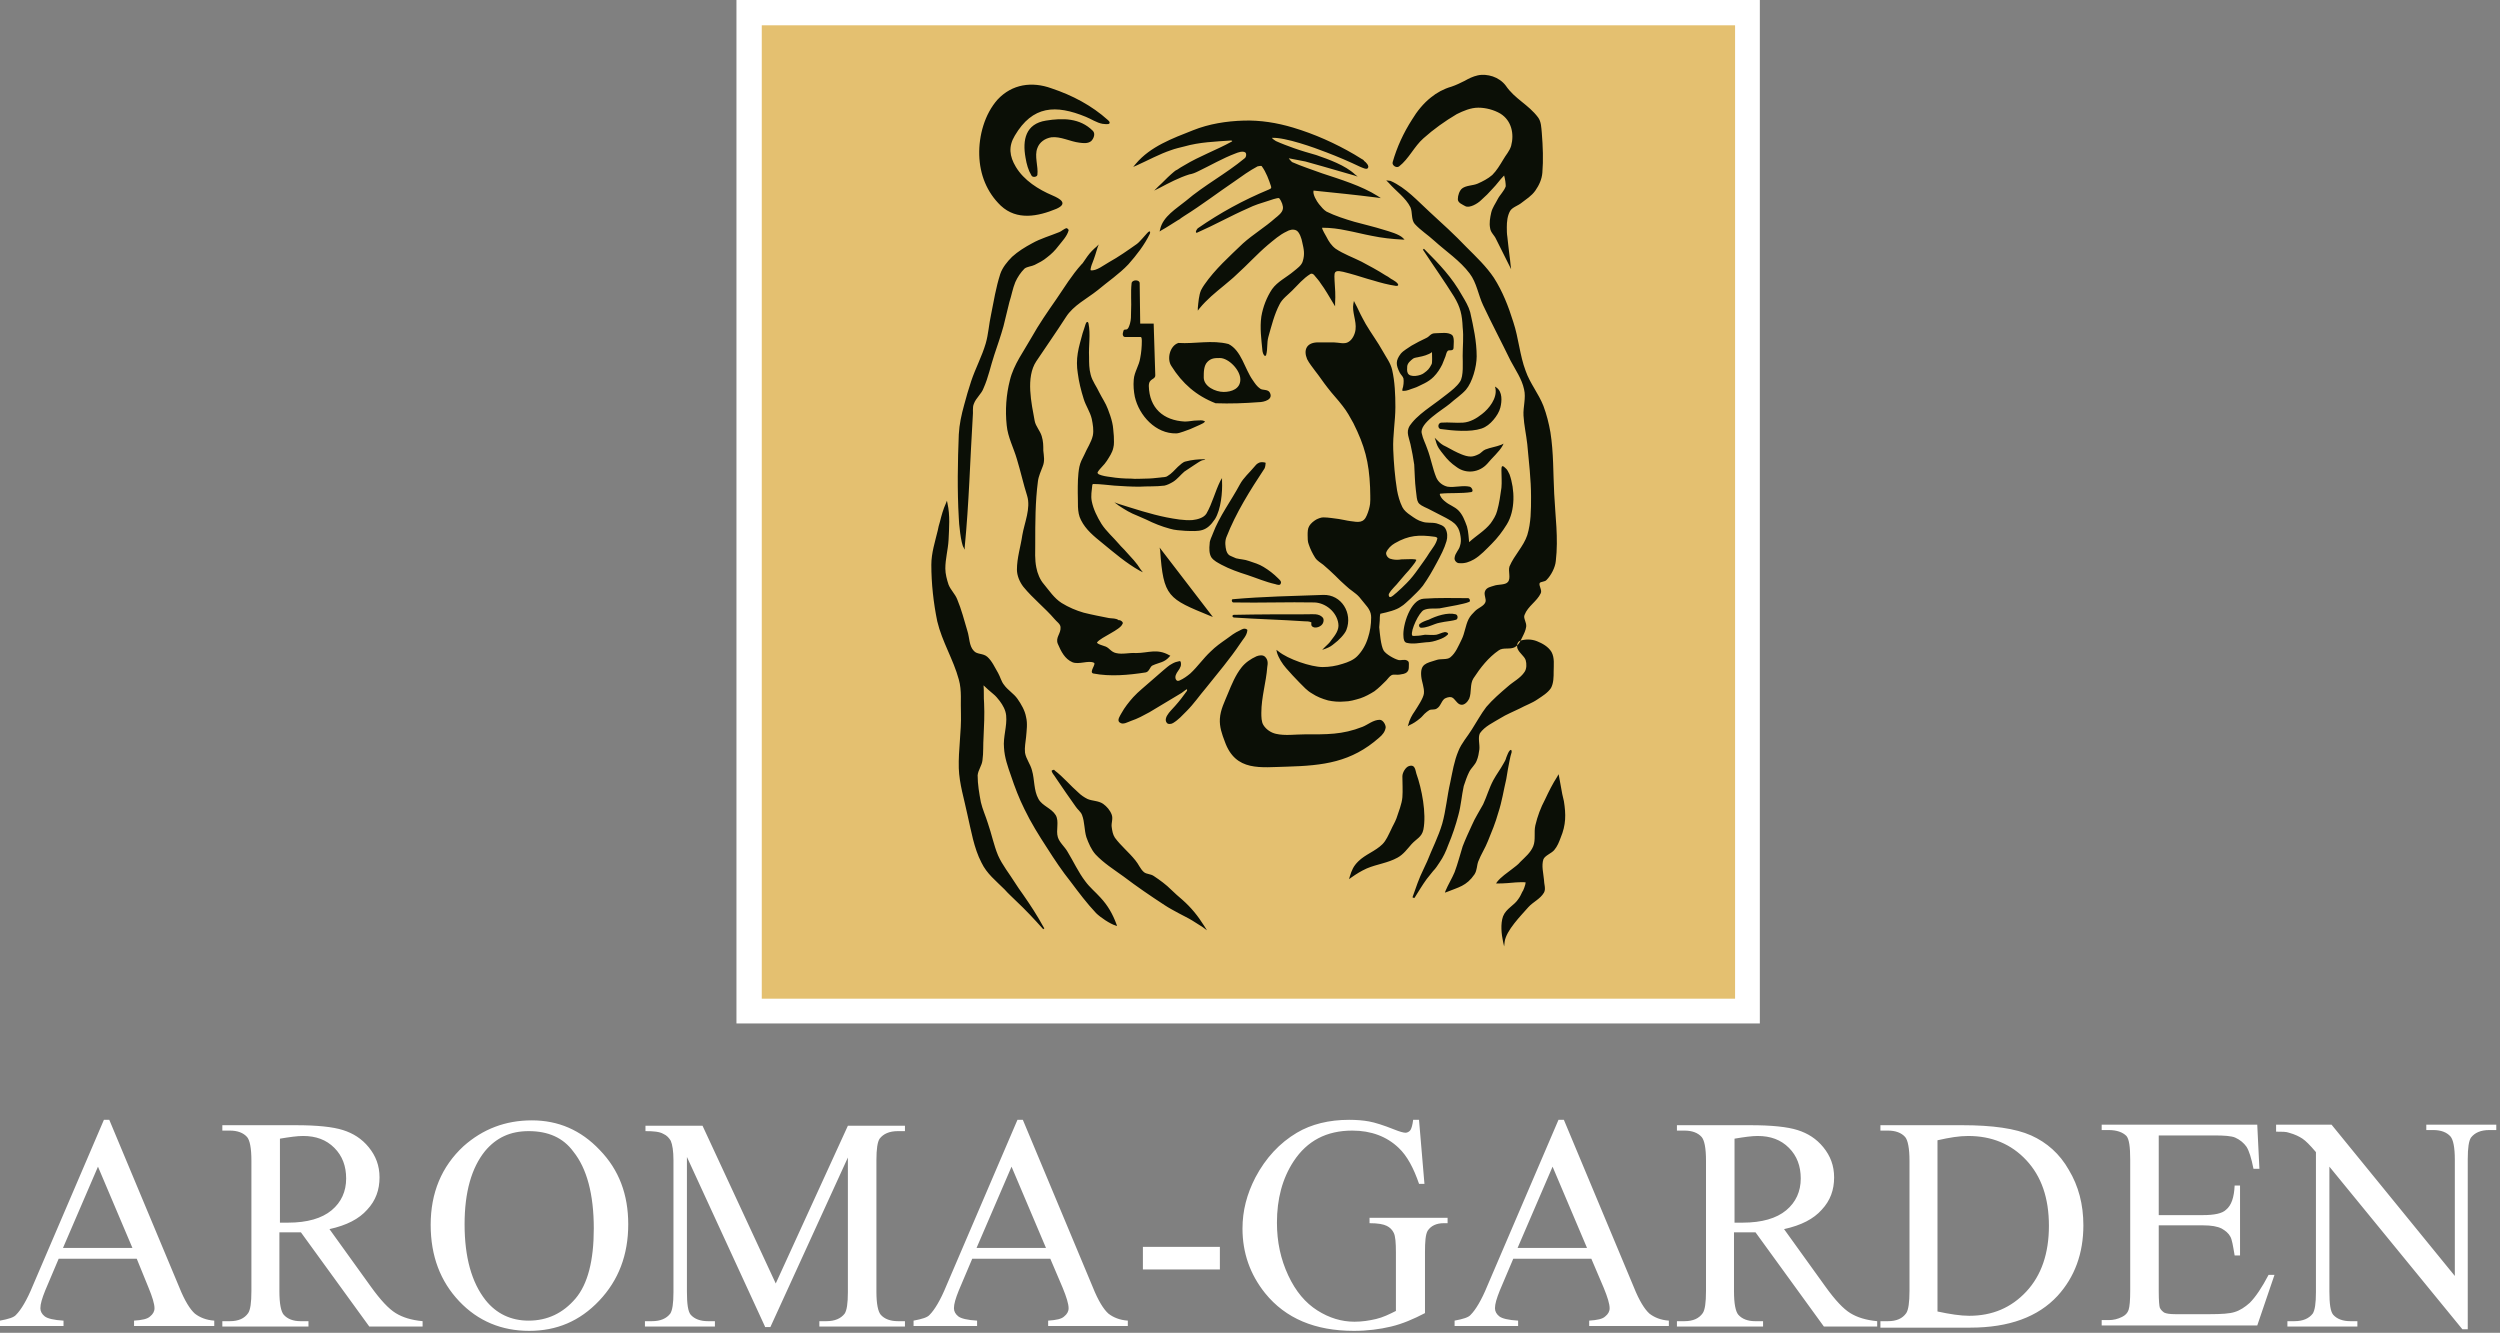
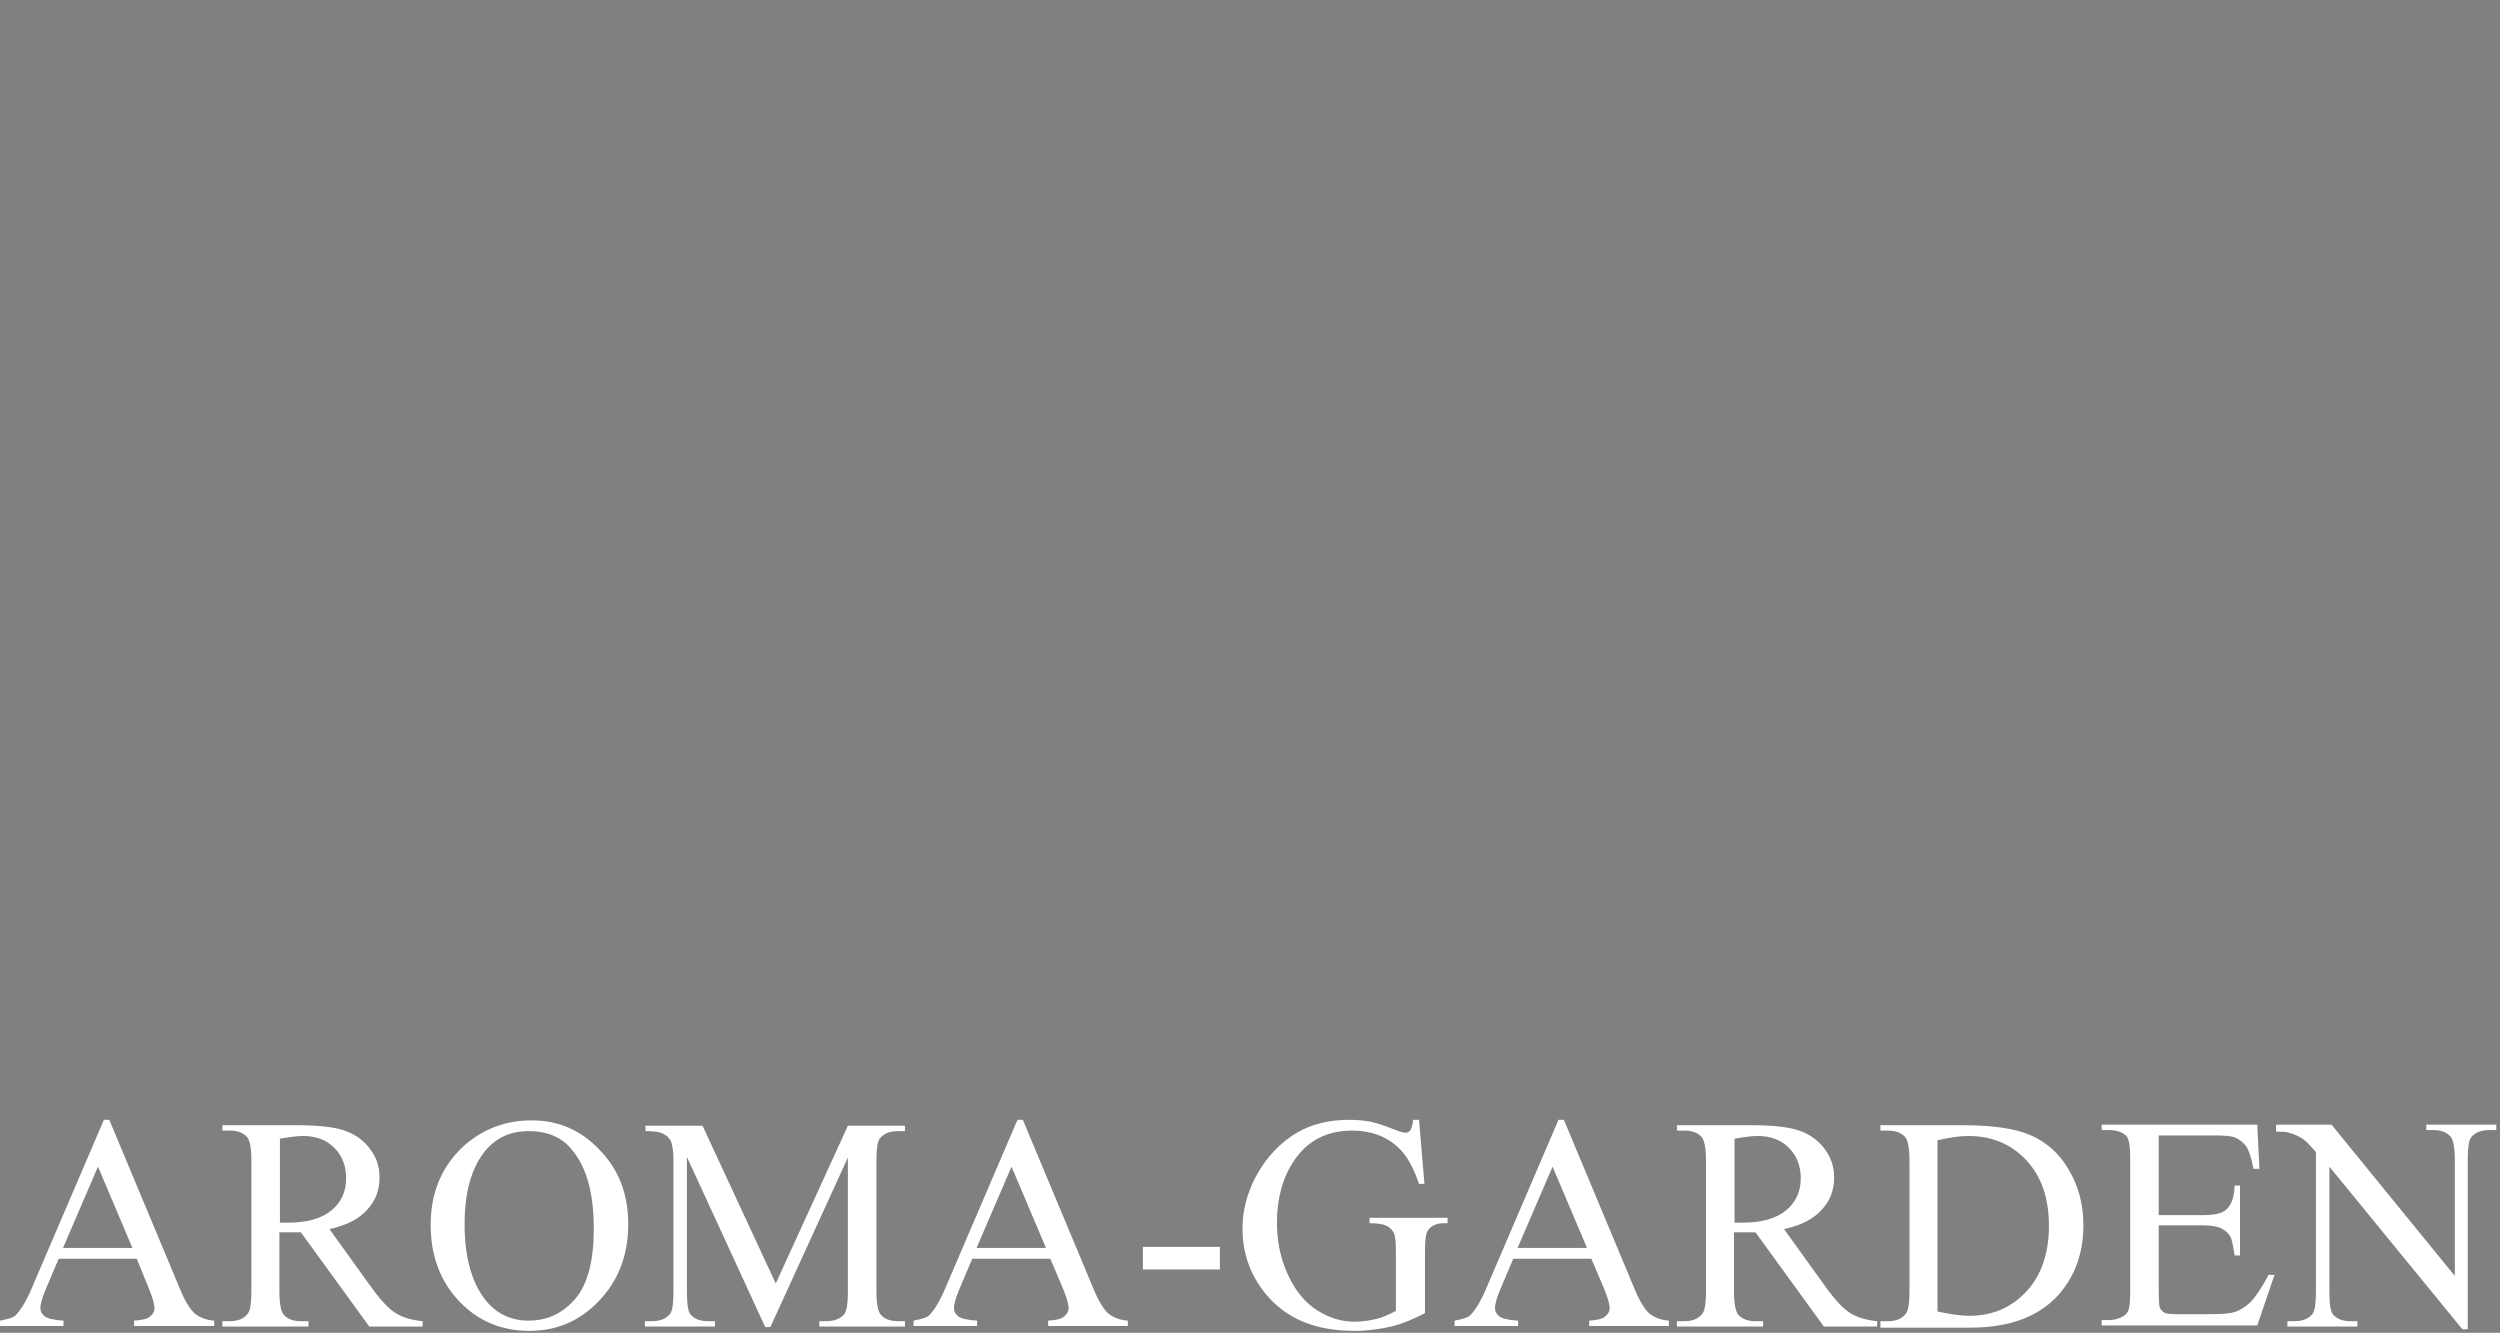
<svg xmlns="http://www.w3.org/2000/svg" width="664" height="354" viewBox="0 0 664 354" fill="none">
  <rect x="0" y="0" width="664" height="354" fill="#808080" stroke="none" />
-   <path d="M467.413 0H195.603V271.829H467.413V0Z" fill="white" />
-   <path d="M460.837 6.72H202.324V265.251H460.837V6.72Z" fill="#E4C070" />
-   <path fill-rule="evenodd" clip-rule="evenodd" d="M405.216 234.366C404.644 234.223 403.214 234.366 402.642 234.366C401.069 234.509 399.496 234.652 397.78 234.652H397.351L397.637 234.223C398.638 232.936 400.354 231.792 401.641 230.791C402.356 230.219 403.214 229.647 403.786 228.932C405.073 227.645 406.502 226.501 407.217 224.786C407.932 223.07 407.36 221.068 407.789 219.209C408.361 216.778 409.219 214.49 410.363 212.345C411.364 210.2 412.365 208.198 413.652 206.197L413.937 205.625L414.08 206.197C414.366 207.769 414.652 209.342 414.938 210.915C415.081 211.487 415.224 212.202 415.367 212.774C415.939 216.349 415.939 219.066 414.509 222.498C414.08 223.642 413.651 224.786 412.794 225.787C412.079 226.644 410.363 227.216 409.934 228.217C409.362 229.933 409.934 231.935 410.077 233.651C410.077 234.795 410.649 236.082 410.077 237.083C409.076 238.799 407.217 239.514 405.93 240.944C403.929 243.232 400.068 247.092 399.639 250.095L399.496 251.382L399.21 250.095C398.781 248.093 398.495 245.377 399.21 243.375C400.068 241.23 402.213 240.515 403.357 238.656C403.786 238.084 404.072 237.369 404.358 236.797C404.501 236.797 405.216 234.938 405.216 234.366ZM401.498 199.762C401.069 201.049 400.783 202.908 400.497 204.338C400.354 205.196 400.211 206.054 400.068 206.911C399.353 209.914 398.924 212.917 397.923 215.92C397.208 218.494 396.208 220.925 395.207 223.356C394.492 225.215 393.348 226.93 392.633 228.789C392.204 229.933 392.347 231.077 391.632 232.221C389.487 235.367 387.343 235.653 384.197 236.94L383.768 237.083L383.911 236.654C384.626 234.938 385.627 233.365 386.342 231.649C387.2 229.361 387.772 227.073 388.486 224.786C389.201 222.927 390.059 221.068 390.917 219.209C391.775 217.207 392.919 215.491 393.92 213.632C394.921 211.487 395.493 209.342 396.637 207.197C397.494 205.625 398.495 204.338 399.353 202.765C399.639 202.336 399.925 201.764 400.068 201.192C400.211 200.906 400.783 199.047 401.355 199.19C401.498 199.333 401.498 199.476 401.498 199.762ZM392.919 199.047C392.776 200.048 392.633 201.049 392.204 202.05C391.775 203.194 390.774 203.909 390.202 205.053C389.63 206.197 389.201 207.483 388.772 208.77C388.201 211.344 388.058 213.918 387.343 216.492C386.628 219.209 385.77 221.783 384.626 224.5C384.054 226.073 383.339 227.645 382.338 229.075C381.766 229.933 381.337 230.648 380.622 231.363C380.05 232.078 379.479 232.793 378.907 233.508C377.763 235.081 376.762 236.797 375.761 238.37L375.618 238.513L375.189 238.37V238.227C376.047 235.796 376.905 233.222 378.049 230.934C378.335 230.219 378.764 229.504 379.05 228.789C380.336 225.501 382.052 222.212 383.053 218.78C384.054 215.205 384.34 211.487 385.198 207.769C385.77 205.053 386.199 202.193 387.343 199.476C388.201 197.331 389.773 195.615 390.917 193.756C392.204 191.754 393.348 189.609 394.778 187.75C396.494 185.749 398.495 184.033 400.497 182.317C401.927 181.03 403.786 180.172 404.93 178.456C405.501 177.598 405.501 176.311 405.216 175.31C404.787 174.166 403.643 173.594 403.071 172.307C402.785 171.592 402.928 170.448 403.786 170.162C405.216 169.733 406.788 169.733 408.218 170.305C409.648 170.877 411.221 171.735 412.079 173.165C412.937 174.738 412.651 176.597 412.651 178.313C412.651 179.743 412.651 181.459 411.936 182.746C411.078 184.033 409.648 184.891 408.361 185.749C406.931 186.749 405.216 187.321 403.643 188.179C401.927 189.037 400.068 189.752 398.495 190.753C396.637 191.897 394.349 192.898 393.062 194.757C392.49 195.901 393.062 197.76 392.919 199.047ZM376.19 205.482C377.62 209.485 378.907 216.063 378.049 220.353C377.62 222.355 376.19 222.784 374.903 224.214C373.759 225.501 372.758 226.93 371.186 227.788C368.612 229.218 365.752 229.504 363.036 230.648C361.463 231.363 360.319 232.078 358.889 233.079L358.317 233.508L358.46 232.936C359.032 231.077 359.461 230.076 360.748 228.789C362.607 226.93 365.323 226.073 367.182 224.214C368.183 223.213 368.755 221.783 369.47 220.353C369.899 219.352 370.471 218.494 370.9 217.35C371.472 215.634 372.329 213.489 372.472 211.773C372.615 209.914 372.472 208.055 372.472 206.197C372.472 205.196 373.33 203.766 374.188 203.48C375.904 202.908 375.904 204.624 376.19 205.482ZM369.327 48.047C373.473 49.905 376.476 53.337 379.765 56.34C383.053 59.343 386.342 62.346 389.487 65.635C392.061 68.209 394.778 70.782 396.78 73.785C399.067 77.36 400.64 81.364 401.927 85.511C403.357 89.8 403.643 94.376 405.216 98.523C406.359 101.812 408.647 104.529 409.934 107.817C410.792 110.105 411.364 112.393 411.793 114.824C412.651 120.258 412.508 125.692 412.794 131.125C413.08 137.131 413.937 142.851 413.223 148.999C413.08 150.715 411.936 152.86 410.792 154.004C410.363 154.576 409.219 154.433 408.933 154.862C408.647 155.577 409.648 156.721 409.219 157.579C408.218 159.724 405.787 161.011 404.93 163.299C404.501 164.157 405.501 165.301 405.359 166.445C405.216 167.445 404.787 168.303 404.358 169.161C403.786 170.305 403.5 171.163 402.356 171.878C401.069 172.593 399.21 171.878 398.066 172.736C395.35 174.595 393.205 177.312 391.346 180.172C390.345 181.745 390.917 183.89 390.202 185.606C389.773 186.463 388.915 187.321 388.058 187.178C386.914 187.035 386.485 185.463 385.484 185.177C384.912 185.034 384.054 185.32 383.625 185.606C382.767 186.321 382.624 187.607 381.623 188.179C381.051 188.608 380.194 188.322 379.622 188.608C379.193 188.894 378.764 189.18 378.335 189.609C377.906 190.038 377.62 190.467 377.048 190.896C376.19 191.611 375.332 192.183 374.331 192.612L373.902 192.898L374.045 192.469C374.331 191.182 375.046 189.895 375.761 188.894C376.476 187.75 378.049 185.463 378.192 184.176C378.335 182.603 377.62 181.173 377.477 179.6C377.191 176.311 378.764 176.168 381.48 175.31C382.624 174.881 384.34 175.31 385.198 174.595C386.628 173.451 387.343 171.592 388.201 169.876C389.058 168.16 389.201 166.159 390.059 164.443C390.488 163.585 391.203 162.87 391.775 162.298C392.633 161.44 394.063 161.011 394.492 160.01C394.921 159.152 393.92 157.865 394.492 156.864C394.921 156.006 395.922 155.863 396.78 155.577C397.923 155.148 399.782 155.434 400.497 154.576C401.355 153.575 400.497 151.716 400.926 150.429C402.213 147.426 404.644 145.139 405.644 142.136C406.645 138.847 406.645 135.415 406.645 131.983C406.645 127.264 406.073 122.689 405.644 117.97C405.358 115.396 404.787 112.965 404.644 110.391C404.501 108.103 405.358 105.673 404.787 103.385C404.215 100.668 402.499 98.237 401.212 95.806C398.781 90.801 396.208 85.94 393.92 81.078C392.633 78.361 392.204 75.072 390.345 72.641C387.772 69.209 384.054 66.778 380.908 63.919C379.193 62.346 377.334 61.202 375.761 59.486C374.76 58.342 375.189 56.34 374.617 55.053C373.33 52.479 370.757 50.763 368.898 48.618L368.183 47.904L369.327 48.047ZM390.202 143.995C392.061 142.279 394.349 140.992 395.922 138.99C396.637 137.989 397.351 136.845 397.637 135.701C398.209 133.699 398.495 131.554 398.781 129.552C398.924 127.979 398.781 126.55 398.781 124.977C398.781 124.119 398.781 123.261 399.782 124.262C400.354 124.691 400.64 125.406 400.926 125.978C402.356 129.981 402.499 135.558 400.211 139.276C399.067 141.135 397.78 142.851 396.208 144.424C394.778 145.854 393.205 147.569 391.489 148.57C390.202 149.285 389.058 149.714 387.486 149.571C386.914 149.571 386.199 148.856 386.342 148.141C386.485 146.854 387.486 146.14 387.772 144.996C388.058 144.138 388.058 143.28 387.915 142.422C387.772 141.421 387.486 140.42 386.914 139.705C386.199 138.704 385.055 138.132 384.054 137.56C382.481 136.702 380.908 135.987 379.336 135.129C376.19 133.699 376.476 133.699 376.047 130.124C375.761 127.836 375.761 125.692 375.618 123.404C375.332 121.545 375.046 119.829 374.617 117.97C374.045 115.539 373.187 114.395 375.046 112.25C376.333 110.677 378.192 109.247 379.765 108.103C381.337 106.96 382.91 105.816 384.34 104.672C385.627 103.671 386.914 102.67 387.772 101.383C388.772 99.953 388.486 96.235 388.486 94.519C388.486 91.945 388.772 89.514 388.486 86.941C388.344 83.652 387.915 81.65 386.199 78.79C383.625 74.643 380.765 70.639 378.049 66.493L377.906 66.35L378.192 66.064L378.335 66.207C382.338 70.21 385.627 73.642 388.344 78.504C389.201 79.934 390.059 81.364 390.488 82.937C391.346 86.797 392.204 90.658 392.204 94.662C392.204 97.379 391.06 101.526 389.344 103.528C388.058 104.958 386.485 105.959 385.055 107.246C383.196 108.818 376.905 112.393 377.62 115.11C377.906 116.54 378.621 117.827 379.05 119.114C380.05 121.688 380.479 124.405 381.48 126.836C382.052 128.122 383.196 128.98 384.483 129.266C386.342 129.552 388.487 128.837 390.345 129.266C390.917 129.409 391.489 130.553 390.774 130.696C388.058 131.125 385.198 130.839 382.481 131.125C382.338 131.268 382.481 131.554 382.481 131.554C382.767 132.269 383.339 132.841 383.911 133.27C384.912 134.128 386.342 134.557 387.343 135.558C388.487 136.702 389.058 138.275 389.63 139.848C390.059 141.421 390.059 142.851 390.202 143.995ZM386.628 163.156C387.2 163.299 387.343 164.3 386.771 164.586C385.913 164.872 384.483 165.015 383.625 165.158C382.91 165.301 381.909 165.444 381.194 165.73C380.05 166.159 378.764 166.73 377.477 166.73C376.905 166.73 376.762 166.016 377.048 165.73C377.763 165.158 378.621 164.872 379.479 164.586C381.48 163.585 384.483 162.584 386.628 163.156ZM389.916 158.866C390.345 158.866 390.631 159.724 390.202 159.867C389.201 160.296 388.058 160.439 386.914 160.725C385.341 161.011 383.911 161.297 382.338 161.583C381.051 161.726 379.479 161.44 378.192 162.012C376.905 162.584 374.617 167.445 375.046 168.732C375.189 169.018 375.904 168.875 376.047 168.875C376.905 168.875 377.62 168.732 378.478 168.589C379.479 168.589 380.479 168.732 381.48 168.589C382.195 168.446 382.91 168.017 383.768 167.874C384.197 167.874 384.912 168.16 384.483 168.589C383.911 169.161 383.053 169.59 382.195 169.876C381.051 170.305 379.908 170.591 378.764 170.591C377.048 170.734 375.332 171.163 373.616 170.734C372.901 170.591 372.758 169.59 372.758 169.018C372.472 166.159 374.617 159.152 378.192 159.009C382.195 158.723 386.056 158.866 389.916 158.866ZM381.623 116.826C382.195 117.398 382.624 117.827 383.339 118.256C383.625 118.399 383.911 118.542 384.197 118.685C385.484 119.4 386.771 120.115 388.201 120.687C388.915 120.973 389.773 121.259 390.631 121.259C391.346 121.259 392.061 120.973 392.633 120.687C393.348 120.401 393.777 119.686 394.492 119.4C395.922 118.828 397.351 118.685 398.781 118.113L399.353 117.827L399.067 118.399C398.209 119.972 396.208 121.688 395.064 123.118C392.919 125.549 389.344 125.978 386.771 123.976C385.484 123.118 384.34 121.974 383.482 120.83C382.481 119.543 381.766 118.828 381.337 117.112L381.051 116.254L381.623 116.826ZM382.91 112.25C384.769 112.107 386.771 112.393 388.629 112.25C390.488 112.107 392.204 111.106 393.634 109.962C395.493 108.532 397.637 105.816 397.208 103.242L397.065 102.67L397.494 102.956C399.067 104.1 398.924 106.531 398.495 108.246C398.209 109.39 397.494 110.534 396.637 111.535C395.779 112.536 394.778 113.394 393.491 113.823C390.488 114.824 385.913 114.395 382.767 113.966C381.766 113.966 381.766 112.25 382.91 112.25ZM380.336 93.518C379.479 94.233 377.763 94.662 376.905 94.805C376.476 94.948 375.761 94.948 375.332 95.234C374.617 95.806 373.902 96.378 373.759 97.236C373.759 97.808 373.616 98.523 373.902 99.095C374.474 100.382 377.334 99.81 378.192 99.095C379.193 98.38 379.622 97.951 380.193 96.807C380.479 96.521 380.336 94.519 380.336 93.518ZM372.472 103.385C372.758 102.67 372.901 101.24 372.758 100.525C372.615 99.953 372.043 99.524 371.758 98.952C370.757 96.95 370.614 95.806 372.043 93.947C372.758 93.089 373.902 92.517 374.903 91.802C376.19 91.087 377.477 90.372 378.764 89.8C379.765 89.371 379.908 88.513 381.194 88.513C382.624 88.513 384.769 88.084 385.77 89.085C386.342 89.8 386.056 91.659 386.056 92.517C385.913 93.375 384.769 92.803 384.483 93.232C384.197 93.518 384.054 94.233 383.911 94.662C383.625 95.377 383.339 96.092 383.053 96.807C382.481 97.951 381.766 99.095 380.765 100.096C380.051 100.811 379.193 101.383 378.335 101.812C377.334 102.241 376.476 102.813 375.475 103.099C374.474 103.385 373.902 103.814 372.758 103.814H372.472V103.385ZM336.584 177.169C336.298 181.173 335.011 185.177 335.011 189.323C335.011 190.324 335.011 191.754 335.583 192.612C336.298 193.756 337.585 194.614 338.871 194.9C341.302 195.472 344.019 195.043 346.593 195.043C352.312 195.043 356.458 195.186 361.892 193.041C363.321 192.469 364.751 191.182 366.467 191.182C367.325 191.182 368.04 192.469 368.04 193.184C367.897 194.328 367.182 195.186 366.324 195.901C358.889 202.479 351.454 203.337 341.874 203.623C334.868 203.766 328.148 205.053 325.288 196.902C324.573 195.043 323.858 193.041 324.001 190.896C324.144 188.465 325.288 186.321 326.146 184.176C327.147 181.745 328.148 179.314 329.72 177.312C330.721 176.025 332.151 175.024 333.724 174.309C334.439 174.023 335.44 173.88 336.012 174.452C336.87 175.31 336.727 176.311 336.584 177.169ZM381.766 142.994C381.766 142.708 381.194 142.565 381.051 142.565C376.905 141.993 374.188 142.136 370.471 144.281C369.47 144.853 368.612 145.711 368.183 146.712C368.04 147.14 368.326 147.712 368.612 147.998C369.041 148.427 369.327 148.427 369.899 148.57C370.614 148.713 371.472 148.713 372.186 148.57C373.044 148.57 375.189 148.427 375.904 148.57L376.19 148.713L376.047 148.999C375.904 149.428 375.332 150 375.046 150.429C374.474 151.144 373.902 151.859 373.33 152.431C372.758 153.146 372.186 153.718 371.615 154.433C370.757 155.577 369.613 156.435 368.898 157.722C368.755 158.008 368.898 158.58 369.184 158.58C369.756 158.58 370.471 157.722 370.9 157.436C371.9 156.578 372.758 155.72 373.616 154.862C374.76 153.718 375.761 152.431 376.762 151.001C377.763 149.571 378.764 148.284 379.622 146.855C380.479 145.568 381.48 144.424 381.766 142.994ZM366.61 163.013C366.467 163.585 366.467 164.3 366.467 164.729C366.467 165.301 366.324 166.159 366.324 166.588C366.467 168.16 366.753 171.449 367.468 172.736C368.04 173.737 370.328 175.024 371.472 175.31C372.186 175.453 373.044 175.024 373.759 175.453C374.331 175.739 374.188 176.311 374.188 176.883C374.188 177.455 374.188 178.027 373.759 178.456C373.187 179.028 372.472 179.028 371.758 179.171C371.043 179.314 370.185 179.028 369.613 179.314C369.041 179.6 368.612 180.315 368.183 180.744C367.182 181.745 366.181 182.746 365.037 183.604C363.893 184.319 362.607 185.034 361.32 185.463C359.89 185.892 358.46 186.321 357.03 186.321C355.6 186.463 354.028 186.321 352.741 186.035C351.168 185.606 349.738 185.034 348.451 184.176C347.164 183.461 346.164 182.317 345.163 181.316C343.876 180.029 342.732 178.742 341.588 177.455C340.587 176.311 339.586 174.738 339.157 173.308L339.014 172.593L339.586 173.022C342.017 175.024 348.165 177.169 351.311 177.169C353.027 177.169 354.886 176.883 356.601 176.311C358.031 175.882 359.461 175.31 360.462 174.309C361.749 173.022 362.75 171.306 363.321 169.447C363.893 167.731 364.179 165.873 364.179 164.014C364.179 163.299 364.036 162.584 363.607 161.869C363.321 161.297 362.75 160.725 362.321 160.153C361.892 159.581 361.463 159.152 361.034 158.58C360.033 157.436 358.603 156.721 357.459 155.577C356.458 154.719 355.6 153.861 354.6 152.86C353.599 151.859 352.598 151.001 351.454 150C350.739 149.428 349.881 148.999 349.309 148.141C348.594 146.997 348.022 145.854 347.593 144.567C347.307 143.852 347.307 142.994 347.307 142.136C347.307 141.278 347.307 140.42 347.736 139.705C348.165 138.99 348.88 138.418 349.595 137.989C350.167 137.703 350.882 137.417 351.454 137.417C352.884 137.417 354.314 137.703 355.6 137.846C356.601 137.989 357.602 138.275 358.746 138.418C360.748 138.704 362.178 138.99 363.036 136.845C363.464 135.844 363.75 134.843 363.893 133.842C364.036 132.412 363.893 130.839 363.893 129.409C363.607 122.689 362.464 118.399 359.461 112.393C358.603 110.82 357.745 109.247 356.601 107.817C355.314 106.102 353.885 104.672 352.598 102.956C351.454 101.526 350.453 99.953 349.309 98.523C348.594 97.522 347.736 96.521 347.164 95.377C346.164 92.946 347.021 91.087 349.738 90.944C351.311 90.944 352.741 90.944 354.314 90.944C355.457 90.944 357.173 91.516 358.174 90.801C359.175 90.229 359.89 88.799 360.033 87.513C360.319 85.225 359.032 82.794 359.461 80.649L359.604 79.934L359.89 80.506C360.605 81.793 361.177 83.223 361.892 84.51C362.178 85.082 362.464 85.511 362.75 86.083C364.179 88.513 365.895 90.801 367.325 93.375C368.183 94.948 369.327 96.378 369.756 98.237C370.471 101.383 370.614 104.815 370.614 108.103C370.614 111.821 369.899 115.539 370.042 119.4C370.185 122.975 370.471 126.55 371.043 130.124C371.329 131.697 371.758 133.27 372.472 134.7C372.901 135.558 373.759 136.273 374.617 136.845C375.618 137.56 376.619 138.275 377.763 138.561C378.907 138.99 380.193 138.704 381.48 138.99C382.338 139.276 383.482 139.562 383.911 140.42C384.483 141.421 384.483 142.708 384.197 143.709C383.625 145.711 382.624 147.569 381.623 149.428C380.479 151.573 379.336 153.575 377.906 155.577C376.905 156.864 375.761 157.865 374.617 159.009C373.759 159.724 373.044 160.582 372.043 161.154C370.9 162.012 368.612 162.584 366.61 163.013ZM327.719 163.299C334.296 163.156 340.73 163.156 347.307 163.156C348.594 163.156 350.31 162.87 351.311 164.014C351.597 164.3 351.597 164.872 351.454 165.301C351.168 166.445 349.166 167.159 348.451 166.302C348.165 166.016 348.308 165.444 348.308 165.301C347.736 165.015 347.021 165.015 346.45 165.015C340.158 164.586 334.01 164.443 327.719 164.014C327.147 163.871 327.29 163.299 327.719 163.299ZM327.576 160.01C327.147 160.01 327.004 159.152 327.433 159.152C335.44 158.437 343.447 158.294 351.454 158.008C356.315 157.865 359.318 162.87 357.602 167.302C357.173 168.446 355.457 170.162 354.457 170.877C353.599 171.592 353.17 171.878 352.026 172.307L351.168 172.593L351.883 171.878C352.455 171.306 353.17 170.734 353.599 170.019C354.6 168.732 355.743 167.302 355.457 165.587C355.028 162.584 352.169 160.153 349.166 160.01C342.017 159.867 334.868 160.153 327.576 160.01ZM280.105 204.624C282.393 206.34 284.252 208.627 286.397 210.486C287.112 211.201 287.969 211.773 288.827 212.202C290.114 212.774 291.687 212.631 292.974 213.489C293.975 214.204 294.833 215.205 295.262 216.349C295.691 217.493 295.119 218.494 295.262 219.638C295.405 220.639 295.548 221.64 296.119 222.498C297.692 224.643 299.837 226.359 301.553 228.503C302.411 229.504 302.84 230.791 303.841 231.649C304.556 232.221 305.556 232.078 306.414 232.65C308.13 233.794 309.703 234.938 311.133 236.368C311.991 237.226 312.991 238.084 313.992 238.942C316.423 241.087 318.139 243.232 319.855 245.949L320.57 247.092L319.426 246.234C318.568 245.663 317.567 245.091 316.709 244.519C315.565 243.804 314.278 243.232 312.992 242.517C311.705 241.802 310.561 241.23 309.274 240.372C305.556 237.941 301.982 235.51 298.407 232.793C295.834 230.934 293.117 229.218 290.972 226.93C289.828 225.644 289.113 223.928 288.541 222.355C287.969 220.496 288.112 218.351 287.398 216.492C287.112 215.634 286.111 214.919 285.682 214.204C283.966 211.773 282.25 209.342 280.534 206.768C280.391 206.483 280.105 206.197 279.962 205.911C279.819 205.768 279.105 204.767 279.391 204.624C279.962 204.338 280.105 204.481 280.105 204.624ZM261.232 182.031C261.375 183.604 261.232 185.177 261.375 186.749C261.518 189.752 261.375 192.755 261.232 195.758C261.089 197.76 261.232 199.905 260.946 201.907C260.803 203.337 259.802 204.481 259.659 205.911C259.659 208.341 260.088 210.772 260.517 213.06C260.946 214.919 261.804 216.778 262.376 218.637C263.376 221.497 263.948 224.5 265.092 227.216C266.236 229.79 268.095 232.078 269.525 234.366C270.24 235.51 270.954 236.511 271.669 237.512C273.671 240.372 275.53 243.232 277.246 246.377L277.389 246.52L277.103 246.806L276.96 246.663C274.672 244.09 272.384 241.659 269.954 239.371C268.953 238.37 267.809 237.369 266.808 236.225C264.52 233.937 262.09 232.078 260.66 229.075C258.658 225.215 257.943 220.639 256.942 216.349C256.084 212.202 254.797 208.198 254.654 204.052C254.511 199.19 255.369 194.328 255.226 189.466C255.083 186.464 255.512 183.461 254.654 180.458C253.225 175.167 250.222 170.448 248.935 165.015C247.934 160.153 247.362 155.005 247.362 150C247.362 146.854 248.363 143.852 249.078 140.849C249.221 140.134 249.364 139.419 249.65 138.561C250.079 136.845 250.508 135.272 251.223 133.699L251.509 132.984L251.652 133.699C252.367 136.845 252.081 140.277 251.938 143.423C251.795 145.997 251.08 148.427 251.08 151.001C251.08 152.431 251.509 154.004 251.938 155.291C252.51 156.721 253.654 157.722 254.225 159.152C255.369 161.869 256.084 164.729 256.942 167.588C257.514 169.304 257.371 171.592 258.658 172.879C259.516 173.88 261.089 173.451 262.233 174.452C263.519 175.596 264.234 177.312 265.092 178.742C265.664 179.743 265.95 181.03 266.665 181.888C267.666 183.318 269.239 184.176 270.24 185.606C271.24 187.035 272.241 188.751 272.527 190.467C272.956 192.183 272.67 194.042 272.527 195.758C272.384 197.188 272.098 198.475 272.241 199.905C272.527 201.621 273.671 202.908 274.1 204.624C274.815 207.054 274.529 209.914 275.816 212.202C276.817 214.061 279.247 214.633 280.391 216.492C281.392 218.208 280.391 220.496 280.963 222.355C281.392 223.785 282.822 224.929 283.537 226.215C285.11 228.789 286.397 231.649 288.255 234.08C289.399 235.653 290.972 236.94 292.259 238.37C294.261 240.515 295.548 242.803 296.548 245.52L296.691 245.949L296.262 245.806C294.833 245.377 292.259 243.661 291.115 242.517C288.684 239.943 286.54 237.083 284.395 234.223C282.107 231.363 280.105 228.36 278.104 225.215C275.959 221.926 273.814 218.494 272.098 214.919C270.669 212.059 269.525 209.056 268.524 206.054C267.666 203.623 266.808 201.192 266.665 198.618C266.379 195.758 267.523 192.898 267.237 190.038C267.094 188.608 266.379 187.321 265.521 186.178C264.949 185.463 264.52 184.891 263.805 184.319C262.804 183.461 262.09 182.889 261.232 182.031ZM315.279 183.032C314.707 183.318 314.278 183.747 313.849 184.033C310.99 185.749 308.13 187.464 305.27 189.18C303.698 190.038 302.125 190.896 300.409 191.468C299.551 191.754 298.264 192.612 297.406 191.897C296.548 191.325 297.549 190.038 297.835 189.466C298.693 187.893 299.837 186.464 300.981 185.177C302.411 183.604 304.127 182.317 305.699 180.887C306.843 179.886 307.844 179.028 308.988 178.027C309.703 177.455 310.418 176.74 311.276 176.311C311.991 175.882 312.563 175.739 313.277 175.596H313.42L313.563 175.739C313.706 176.025 313.706 176.74 313.563 177.026C313.277 177.884 312.563 178.456 312.277 179.314C312.134 179.743 312.134 180.315 312.42 180.601C312.563 180.887 312.991 180.887 313.277 180.744C314.278 180.315 315.279 179.6 316.137 178.885C318.139 177.026 319.569 174.881 321.57 173.022C322.857 171.735 324.287 170.734 325.717 169.733C326.861 168.875 328.005 168.017 329.292 167.445C329.863 167.159 330.435 166.73 331.15 167.159L331.293 167.302V167.445C331.15 168.875 330.149 169.733 329.435 170.877C328.005 173.022 326.575 174.881 325.002 176.883C323.429 178.885 321.856 180.744 320.284 182.746C318.568 184.748 317.138 186.892 315.136 188.894C313.992 190.038 312.992 191.182 311.562 192.04C311.133 192.326 310.132 192.469 309.846 191.897C309.417 191.325 309.703 190.467 309.989 190.038C310.561 189.037 311.419 188.322 312.134 187.464C313.277 186.178 314.278 184.891 315.279 183.461C315.279 183.175 315.279 183.175 315.279 183.032ZM336.155 122.975C336.155 123.404 336.012 124.119 335.869 124.405C332.008 130.267 328.291 136.13 325.717 142.708C325.288 143.852 325.431 145.139 325.717 146.283C325.86 146.711 326.003 146.997 326.432 147.426C326.861 147.712 327.719 147.998 328.291 148.284C329.435 148.57 330.578 148.57 331.722 148.999C333.009 149.428 334.439 149.857 335.583 150.572C337.013 151.43 338.299 152.431 339.443 153.575C339.872 154.004 340.444 154.433 340.158 155.005C340.015 155.577 339.157 155.291 338.728 155.148C336.155 154.576 333.867 153.575 331.293 152.717C329.006 152.002 326.575 151.144 324.43 150C323.429 149.428 322.428 148.999 321.713 147.998C321.142 146.998 321.142 145.711 321.284 144.424C321.284 143.423 321.856 142.565 322.142 141.707C323.858 137.131 327.004 132.984 329.292 128.694C330.292 126.836 331.865 125.549 333.152 123.976C333.438 123.69 333.581 123.404 334.01 123.118C334.582 122.689 335.297 122.689 335.869 122.832H336.012L336.155 122.975ZM307.987 145.425L322.142 163.871L321.427 163.585C310.275 159.009 308.988 158.58 308.13 146.14L307.987 145.425ZM319.283 122.26C318.568 122.546 317.853 123.118 317.138 123.547C316.28 124.119 315.422 124.691 314.564 125.263C313.563 126.121 312.706 127.264 311.562 127.979C310.847 128.408 309.989 128.837 309.274 128.98C306.986 129.266 304.841 129.123 302.554 129.266C300.409 129.266 298.121 129.123 295.977 128.98C294.118 128.837 292.259 128.551 290.4 128.551C290.257 128.551 290.114 128.694 290.114 128.837C289.971 130.267 289.685 131.697 289.971 133.127C290.4 135.272 291.401 137.274 292.545 139.133C293.832 141.135 295.691 142.708 297.263 144.567C297.835 145.282 298.55 145.854 299.122 146.569C300.552 148.141 301.839 149.428 302.983 151.287L303.555 152.002L302.697 151.573C299.122 149.571 295.977 146.854 292.831 144.281C290.543 142.422 288.398 140.706 287.112 138.132C285.968 135.987 286.397 133.27 286.254 130.839C286.254 128.551 286.254 126.121 286.683 123.976C286.969 122.689 287.398 121.974 287.969 120.83C288.684 119.114 289.828 117.541 290.257 115.682C290.543 114.252 290.257 112.679 289.971 111.249C289.542 109.39 288.398 107.817 287.826 105.959C287.112 103.671 286.54 101.383 286.254 99.095C285.968 97.379 285.968 95.52 286.254 93.804C286.54 91.945 287.112 90.229 287.541 88.513C287.683 88.085 287.826 87.656 287.969 87.227C288.112 86.941 288.398 85.368 288.827 85.511C288.97 85.511 289.113 85.797 289.113 85.94C289.685 88.799 289.113 91.802 289.256 94.805C289.256 96.378 289.256 97.951 289.685 99.524C290.114 101.24 291.258 102.67 291.973 104.243C292.688 105.673 293.689 107.103 294.261 108.675C294.69 109.819 295.119 110.963 295.405 112.25C295.691 113.394 295.691 114.538 295.834 115.825C295.834 116.826 295.977 117.97 295.691 118.971C295.405 120.258 294.69 121.259 293.975 122.403C293.26 123.547 292.116 124.405 291.544 125.406C291.401 125.692 291.687 125.835 291.83 125.978C292.831 126.407 293.832 126.55 294.976 126.693C296.691 126.978 298.55 127.121 300.409 127.121C301.696 127.264 302.983 127.121 304.27 127.121C305.556 127.121 306.843 126.979 308.13 126.836C308.845 126.693 309.56 126.836 310.132 126.407C311.133 125.835 311.991 124.834 312.849 123.976C313.563 123.404 314.135 122.689 314.993 122.546C316.566 122.117 318.282 121.974 319.855 121.974C319.998 121.974 319.998 121.974 320.141 122.117C320.284 121.974 319.569 122.26 319.283 122.26ZM297.12 133.842C301.267 135.129 305.556 136.559 309.846 137.417C312.134 137.846 314.421 138.275 316.709 138.132C317.996 137.989 319.712 137.56 320.427 136.416C321.999 133.699 322.714 130.553 324.144 127.693L324.573 126.978V127.836C324.716 130.696 324.287 135.272 322.714 137.846C320.427 141.278 318.711 141.135 314.85 140.992C313.277 140.849 312.134 140.849 310.704 140.42C308.559 139.848 306.414 138.99 304.413 137.989C303.698 137.703 302.84 137.274 302.125 136.988C300.266 136.273 298.836 135.415 297.12 134.271L295.977 133.413L297.12 133.842ZM298.121 165.73C297.549 167.302 292.545 169.161 291.401 170.591C291.115 171.02 293.403 171.592 293.689 171.735C294.69 172.164 295.119 173.165 296.405 173.451C298.121 173.88 299.98 173.308 301.696 173.451C304.984 173.451 307.272 172.164 310.561 174.023L310.847 174.166L310.704 174.309C309.274 176.025 307.987 175.882 306.128 176.74C305.413 177.026 305.27 178.456 304.27 178.599C299.694 179.314 294.833 179.743 290.4 178.885C289.113 178.599 291.258 176.311 290.543 176.025C289.113 175.31 286.54 176.597 284.824 175.882C282.822 175.024 281.821 173.022 280.963 171.02C280.248 169.304 281.821 168.303 281.678 166.588C281.678 165.73 280.534 165.015 280.105 164.443C277.532 161.44 274.386 159.009 271.812 155.863C270.812 154.576 270.097 152.86 270.097 151.287C270.097 148.141 271.097 145.139 271.526 142.136C272.098 138.847 273.814 134.986 272.813 131.697C271.812 128.551 271.097 125.263 270.097 121.974C269.239 118.971 267.666 116.111 267.38 112.965C266.951 108.961 267.237 104.815 268.238 100.954C269.239 96.807 271.955 93.232 273.957 89.657C275.959 86.083 278.247 82.794 280.534 79.505C282.679 76.359 284.681 73.07 287.255 70.21C287.398 70.067 287.398 70.067 287.541 69.924C287.969 69.352 288.398 68.637 288.827 68.066C289.542 67.064 290.4 66.207 291.258 65.492L291.83 64.92L291.544 65.635C291.115 67.064 290.686 68.494 290.114 69.924C289.971 70.21 289.542 71.497 289.685 71.783C291.115 72.069 293.26 70.353 294.547 69.638C297.12 68.209 299.551 66.493 301.982 64.777C302.554 64.348 302.983 63.776 303.412 63.347C303.841 62.918 304.127 62.489 304.556 62.06C304.698 61.917 305.127 61.345 305.413 61.488C305.556 61.631 305.413 61.917 305.413 62.06C303.984 65.063 301.839 67.779 299.694 70.21C297.263 72.784 294.261 74.786 291.544 77.074C288.684 79.362 285.11 81.078 283.108 84.224C280.534 88.227 277.818 92.088 275.244 95.949C272.384 100.239 273.957 107.103 274.815 111.821C275.101 113.251 276.245 114.395 276.674 115.825C277.103 117.255 277.103 118.256 277.103 119.686C277.246 121.116 277.532 122.403 276.96 123.833C276.531 124.977 275.816 126.55 275.673 127.836C274.958 133.27 274.958 138.847 274.958 144.424C274.958 146.569 274.815 148.57 275.244 150.715C275.53 152.288 276.245 154.004 277.246 155.148C278.676 156.864 279.962 158.866 281.964 160.153C283.823 161.297 285.825 162.155 287.826 162.727C290.114 163.299 292.402 163.728 294.547 164.157C295.405 164.3 296.405 164.157 297.12 164.729C297.549 164.586 298.55 165.301 298.121 165.73ZM283.823 61.202C283.394 62.775 282.107 64.062 281.106 65.349C280.248 66.493 279.248 67.493 278.104 68.351C277.103 69.209 275.959 69.781 274.815 70.353C273.957 70.782 272.813 70.782 272.098 71.354C271.097 72.355 270.24 73.642 269.668 74.929C268.953 76.645 268.667 78.504 268.095 80.22C267.523 82.365 267.094 84.51 266.522 86.654C265.807 89.228 264.949 91.659 264.091 94.233C263.09 97.236 262.518 100.239 261.232 103.099C260.66 104.672 259.23 105.673 258.658 107.246C258.229 108.246 258.515 109.533 258.372 110.534C257.657 122.117 257.371 133.699 256.227 145.282V145.997L255.941 145.425C255.226 144.424 254.654 138.847 254.654 137.56C254.225 130.124 254.368 122.689 254.654 115.396C254.797 112.679 255.369 110.105 256.084 107.531C256.656 105.387 257.228 103.385 257.943 101.24C259.087 97.808 260.803 94.662 261.804 91.23C262.519 88.799 262.661 86.083 263.233 83.509C263.948 79.934 264.52 76.359 265.664 72.784C266.236 71.068 267.523 69.495 268.81 68.209C270.383 66.778 272.241 65.635 274.1 64.634C276.388 63.347 278.962 62.632 281.392 61.631C281.678 61.488 281.964 61.345 282.107 61.202C282.393 61.059 283.108 60.487 283.394 60.63C283.823 60.916 283.823 61.059 283.823 61.202ZM302.84 85.94H306.414L306.843 99.667C306.843 100.954 305.127 100.382 305.127 102.527C305.27 108.389 308.988 111.678 314.707 111.964C315.851 111.964 316.852 111.678 317.996 111.678C318.568 111.678 319.283 111.535 319.855 111.821C320.284 111.964 319.712 112.25 319.569 112.393C319.283 112.536 318.997 112.679 318.711 112.822C317.853 113.251 316.995 113.537 316.137 113.966C315.279 114.252 313.277 115.11 312.42 115.11C306.986 115.253 302.554 110.391 301.41 105.387C301.124 103.957 300.981 102.384 301.124 100.811C301.267 98.809 302.554 97.093 302.84 95.091C303.126 93.661 303.269 92.088 303.269 90.515C303.269 90.372 303.269 89.514 302.983 89.514H299.122C298.693 89.514 298.407 89.514 298.264 89.085C298.121 88.799 298.264 88.227 298.407 87.799C298.55 87.513 298.836 87.513 299.122 87.513C299.694 87.513 299.98 86.368 300.123 85.94C300.409 84.939 300.409 83.938 300.409 82.794C300.552 80.22 300.266 77.789 300.552 75.215C300.695 74.214 302.697 74.214 302.697 75.215L302.84 85.94ZM324.001 95.091C322.714 95.091 321.713 95.091 320.713 96.092C319.712 97.093 319.712 98.809 319.712 100.239C319.712 102.67 322.857 104.1 325.002 104.1C327.147 104.1 329.435 103.242 329.435 100.811C329.435 98.237 326.289 95.091 324.001 95.091ZM312.992 91.087C317.424 91.373 321.856 90.229 326.289 91.373C329.72 93.089 330.578 97.951 332.723 100.954C333.295 101.812 333.867 102.67 334.725 103.242C335.297 103.671 336.584 103.385 337.156 104.1C338.442 106.102 335.726 106.817 334.296 106.817C330.578 107.103 326.718 107.245 322.857 107.102C317.71 105.101 313.992 101.812 311.133 97.236C309.846 95.377 310.704 91.802 312.992 91.087ZM339.729 52.622C339.3 52.479 337.299 53.194 336.87 53.337C335.011 53.909 333.152 54.481 331.436 55.339C326.861 57.341 322.571 59.772 317.996 61.774C317.853 61.774 317.853 61.917 317.71 61.774C317.424 61.488 317.996 60.773 318.139 60.63C324.144 56.483 330.149 53.194 337.013 50.334C337.585 50.048 337.728 50.048 337.585 49.476C337.013 47.761 336.298 45.759 335.154 44.186C335.011 43.9 334.296 44.186 334.01 44.186C331.865 45.33 329.863 46.76 327.862 48.19C323.429 51.192 319.14 54.481 314.564 57.341C314.278 57.484 313.992 57.77 313.706 57.913C313.42 58.199 313.134 58.342 312.849 58.485C311.419 59.343 309.989 60.344 308.416 61.202L307.987 61.488L308.13 60.916C308.845 57.484 312.563 55.339 314.993 53.337C319.855 49.19 325.574 46.188 330.578 42.041C331.007 41.755 331.15 40.754 330.721 40.468C330.006 40.039 328.863 40.468 328.148 40.754C324.716 42.041 321.57 43.9 318.282 45.473C317.424 45.902 316.709 46.188 315.851 46.331C313.134 47.188 310.418 48.618 307.987 49.905L306.557 50.62L307.701 49.476C308.845 48.475 309.846 47.331 310.99 46.331C311.562 45.902 311.991 45.33 312.706 45.044C313.277 44.615 313.849 44.329 314.564 43.9C318.568 41.469 323 39.896 327.147 37.608L327.29 37.465C327.29 37.322 326.861 37.322 326.861 37.322C322.714 37.608 318.568 37.751 314.564 38.895C313.42 39.181 312.134 39.467 310.99 39.896C307.987 40.897 304.841 42.613 301.982 43.9L300.981 44.329L301.696 43.471C305.556 38.895 311.419 36.75 316.852 34.605C321.142 32.889 325.717 32.174 330.292 32.031C334.725 31.888 339.157 32.603 343.447 33.89C349.166 35.606 354.6 38.037 359.747 41.04L361.606 42.184C361.892 42.327 362.178 42.47 362.321 42.756C362.75 43.042 363.75 44.043 363.321 44.615C363.036 45.187 361.749 44.472 361.32 44.329C358.317 42.899 355.314 41.612 352.312 40.468C349.023 39.181 341.445 36.464 337.871 36.607C337.871 36.893 338.728 37.322 338.871 37.465C340.444 38.18 342.017 38.752 343.59 39.324C345.592 40.039 347.593 40.611 349.595 41.183C352.884 42.327 357.316 43.9 359.89 46.331L360.605 46.903L359.747 46.617C356.887 45.759 354.171 45.044 351.311 44.186C349.738 43.757 348.308 43.328 346.735 42.899C345.306 42.613 343.876 42.327 342.303 42.041C342.446 42.327 343.018 42.899 343.161 43.042C345.735 44.186 348.451 45.044 351.168 46.045C355.886 47.617 361.606 49.333 365.895 52.05L366.753 52.622L365.752 52.479C360.176 51.764 354.457 51.192 348.88 50.62C348.594 51.621 349.738 53.48 350.31 54.195C350.882 54.91 351.597 55.768 352.312 56.197C354.6 57.341 357.316 58.199 359.747 58.914C362.321 59.629 364.894 60.201 367.611 61.059C369.041 61.488 371.614 62.203 372.615 63.204L373.044 63.633H372.472C369.756 63.49 367.039 63.204 364.322 62.632C362.035 62.203 359.89 61.631 357.602 61.202C355.6 60.773 353.456 60.487 351.311 60.487H351.168C351.025 60.773 352.169 62.632 352.312 62.918C352.884 64.062 353.599 65.206 354.743 66.064C356.887 67.493 359.318 68.351 361.606 69.495C363.75 70.639 365.895 71.783 367.897 73.07C368.469 73.356 368.898 73.642 369.47 74.071C369.756 74.214 371.615 75.215 371.329 75.787C371.186 75.93 371.043 75.93 370.757 75.93C368.755 75.644 366.61 75.072 364.751 74.5C362.607 73.928 360.605 73.213 358.46 72.641C357.888 72.498 355.6 71.783 355.028 72.069C354.886 72.069 354.743 72.212 354.6 72.355C354.314 72.784 354.457 74.071 354.457 74.5C354.6 76.502 354.743 78.504 354.6 80.506V81.364L354.171 80.649C353.027 78.79 352.026 76.931 350.739 75.215C350.31 74.5 349.738 73.928 349.166 73.213C349.023 72.927 348.451 72.498 348.022 72.784C346.164 73.928 344.734 75.644 343.161 77.217C342.017 78.361 340.587 79.362 339.872 80.792C338.442 83.509 337.728 86.511 336.87 89.514C336.441 91.087 336.727 92.66 336.298 94.233C336.298 94.376 336.155 94.519 336.012 94.519C335.583 94.519 335.297 93.375 335.297 93.089C335.011 90.086 334.582 87.084 335.011 84.081C335.44 81.507 336.441 78.933 337.871 76.788C339.3 74.786 341.731 73.642 343.59 72.069C344.448 71.354 345.735 70.496 346.021 69.352C346.593 67.493 346.307 66.207 345.878 64.348C345.735 63.49 345.163 61.631 344.305 61.202C343.447 60.773 342.446 61.059 341.731 61.488C339.872 62.346 338.299 63.776 336.727 65.063C333.867 67.493 331.293 70.353 328.434 72.927C327.433 73.928 326.289 74.786 325.145 75.787C322.714 77.789 320.57 79.505 318.568 81.936L318.139 82.508V81.793C318.282 80.363 318.425 78.361 318.997 77.074C319.283 76.502 319.569 76.073 319.855 75.644C322.714 71.497 326.575 68.066 330.149 64.634C332.866 62.203 336.012 60.344 338.728 57.913C339.443 57.341 340.587 56.483 340.73 55.482C340.873 54.767 340.444 53.48 339.729 52.622ZM399.496 46.617L399.353 46.76C398.352 47.761 397.494 49.047 396.494 50.048C395.493 51.192 394.492 52.193 393.348 53.194C392.49 54.052 390.345 55.339 389.201 54.767C388.486 54.338 387.2 53.909 387.2 52.908C387.2 51.907 387.629 50.62 388.344 50.048C389.487 49.19 391.203 49.333 392.49 48.761C393.777 48.19 395.207 47.474 396.351 46.474C397.494 45.33 398.352 43.9 399.21 42.47C399.925 41.183 400.926 40.182 401.355 38.752C402.213 35.606 401.498 32.031 398.495 30.172C396.78 29.171 394.635 28.599 392.633 28.599C390.631 28.599 388.629 29.457 386.914 30.315C383.768 32.174 380.765 34.319 378.049 36.75C375.618 38.895 374.188 42.184 371.615 44.186C370.9 44.758 369.613 43.9 369.899 43.042C371.043 39.038 372.758 35.32 375.046 31.745C376.333 29.6 378.049 27.456 380.051 25.883C381.623 24.596 383.482 23.595 385.484 23.023C386.771 22.594 387.915 22.022 389.058 21.45C390.059 20.878 391.203 20.306 392.49 20.02C393.777 19.734 395.207 19.877 396.494 20.306C397.78 20.735 399.067 21.593 399.925 22.737C402.356 26.312 405.93 27.741 408.504 31.173C409.362 32.317 409.362 33.89 409.505 35.32C409.791 38.895 409.934 42.47 409.648 45.902C409.505 47.617 408.79 49.19 407.789 50.62C406.788 52.05 405.358 52.908 404.072 53.909C403.214 54.624 401.641 55.053 401.069 56.054C400.354 57.341 400.211 58.914 400.211 60.344C400.211 61.202 400.211 62.06 400.354 62.918C400.497 63.776 400.497 64.634 400.64 65.492C400.783 67.064 401.069 68.637 401.212 70.353L401.355 71.497L397.351 63.49C396.923 62.489 395.922 61.774 395.779 60.63C395.493 59.2 395.779 57.77 396.065 56.483C396.351 55.196 397.208 54.052 397.78 52.908C398.352 51.764 399.496 50.763 399.925 49.476C399.925 48.761 399.782 47.617 399.496 46.617ZM275.53 46.474C275.387 47.045 274.243 47.188 273.957 46.617C273.099 45.187 272.67 43.614 272.384 41.898C271.526 37.179 272.384 32.889 277.818 32.031C282.25 31.316 286.826 31.316 290.257 34.748C290.972 35.463 290.543 36.75 289.828 37.465C288.97 38.18 287.684 38.037 286.683 37.894C284.252 37.608 281.678 36.178 279.248 36.464C277.532 36.75 276.102 37.751 275.53 39.324C274.672 41.469 275.816 44.186 275.53 46.474ZM294.261 31.888C294.404 32.031 294.833 32.317 294.69 32.746C294.404 33.175 293.26 32.889 292.831 32.889C291.258 32.603 289.828 31.602 288.398 31.03C280.391 27.741 274.243 28.027 269.525 36.035C267.809 38.895 268.095 41.469 269.811 44.329C271.955 47.904 275.816 50.334 279.533 51.907C281.535 52.765 283.823 54.052 280.534 55.482C275.673 57.484 270.097 58.628 265.807 54.624C262.09 51.049 260.231 46.331 260.088 41.183C259.945 36.035 261.518 30.315 264.949 26.455C268.81 22.308 274.1 21.593 279.248 23.452C284.824 25.311 289.971 28.027 294.261 31.888Z" fill="#0B0F06" />
  <path d="M604.675 298.712H619.259L652.002 338.893V308.006C652.002 304.717 651.573 302.716 650.858 301.858C649.858 300.714 648.285 300.142 646.283 300.142H644.424V298.712H663.012V300.142H661.153C658.865 300.142 657.293 300.857 656.292 302.144C655.72 303.002 655.434 304.86 655.434 307.863V353.049H654.004L618.687 309.865V343.039C618.687 346.328 618.973 348.33 619.688 349.188C620.689 350.332 622.262 350.904 624.264 350.904H626.122V352.334H607.535V350.904H609.393C611.681 350.904 613.254 350.189 614.255 348.902C614.827 348.044 615.113 346.185 615.113 343.182V306.004C613.54 304.145 612.396 303.002 611.538 302.43C610.68 301.858 609.536 301.286 607.964 300.857C607.249 300.571 606.105 300.571 604.532 300.571V298.712H604.675ZM573.362 301.572V322.734H585.086C588.089 322.734 590.234 322.306 591.234 321.305C592.664 320.161 593.379 318.016 593.522 314.87H594.952V333.459H593.522C593.093 330.885 592.807 329.169 592.378 328.454C591.949 327.596 591.092 326.881 590.091 326.309C588.947 325.737 587.374 325.451 585.086 325.451H573.362V343.039C573.362 345.47 573.505 346.9 573.648 347.329C573.934 347.901 574.22 348.187 574.791 348.616C575.363 348.902 576.364 349.045 577.794 349.045H586.945C589.948 349.045 592.235 348.902 593.522 348.473C594.952 348.044 596.239 347.186 597.526 346.042C599.099 344.469 600.814 341.896 602.53 338.607H604.103L599.527 352.048H558.205V350.618H560.064C561.351 350.618 562.495 350.332 563.639 349.76C564.497 349.331 565.069 348.759 565.355 347.901C565.641 347.043 565.784 345.327 565.784 342.753V308.006C565.784 304.574 565.498 302.573 564.783 301.715C563.782 300.714 562.209 300.142 560.064 300.142H558.205V298.712H599.527L600.099 310.437H598.527C597.955 307.577 597.383 305.718 596.668 304.574C595.953 303.573 594.952 302.716 593.665 302.144C592.664 301.715 590.806 301.572 588.089 301.572H573.362V301.572ZM514.596 348.33C517.884 349.045 520.744 349.474 523.032 349.474C529.18 349.474 534.184 347.329 538.188 343.039C542.191 338.75 544.193 332.887 544.193 325.594C544.193 318.159 542.191 312.439 538.188 308.149C534.184 303.859 529.037 301.715 522.746 301.715C520.315 301.715 517.741 302.144 514.596 302.859V348.33ZM499.439 352.334V350.904H501.441C503.729 350.904 505.302 350.189 506.303 348.759C506.875 347.901 507.161 345.899 507.161 342.896V308.292C507.161 305.003 506.732 302.859 506.017 302.001C505.016 300.857 503.443 300.285 501.441 300.285H499.439V298.855H521.173C529.18 298.855 535.328 299.713 539.475 301.572C543.621 303.43 547.053 306.433 549.483 310.723C552.057 315.013 553.344 319.875 553.344 325.451C553.344 332.887 551.056 339.179 546.481 344.183C541.333 349.76 533.612 352.62 523.318 352.62H499.439V352.334ZM460.691 324.736C461.263 324.736 461.692 324.736 461.978 324.736C462.407 324.736 462.693 324.736 462.836 324.736C467.983 324.736 471.844 323.592 474.417 321.448C476.991 319.303 478.278 316.443 478.278 313.011C478.278 309.722 477.277 307.005 475.132 304.86C472.988 302.716 470.271 301.715 466.839 301.715C465.267 301.715 463.265 302.001 460.691 302.43V324.736ZM498.725 352.334H484.426L466.267 327.31C464.981 327.31 463.837 327.31 462.979 327.31C462.693 327.31 462.264 327.31 461.835 327.31C461.406 327.31 460.977 327.31 460.548 327.31V342.896C460.548 346.328 460.977 348.33 461.692 349.188C462.693 350.332 464.266 350.904 466.124 350.904H468.269V352.334H445.392V350.904H447.394C449.681 350.904 451.254 350.189 452.255 348.759C452.827 347.901 453.113 346.042 453.113 342.896V308.292C453.113 304.86 452.684 302.859 451.969 302.001C450.968 300.857 449.395 300.285 447.394 300.285H445.392V298.855H464.838C470.557 298.855 474.703 299.284 477.42 300.142C480.137 301 482.424 302.43 484.283 304.717C486.142 307.005 487.143 309.579 487.143 312.725C487.143 316.014 486.142 318.874 483.854 321.305C481.71 323.735 478.421 325.451 473.846 326.452L484.855 341.753C487.429 345.327 489.574 347.615 491.432 348.759C493.291 349.903 495.579 350.618 498.582 350.904V352.334H498.725ZM421.514 331.457L412.363 309.865L403.069 331.457H421.514ZM422.658 334.317H401.925L398.35 342.753C397.493 344.898 397.064 346.328 397.064 347.472C397.064 348.33 397.493 349.045 398.208 349.617C398.922 350.189 400.638 350.618 403.212 350.761V352.191H386.34V350.761C388.628 350.332 390.057 349.903 390.629 349.188C391.916 347.901 393.489 345.327 395.062 341.467L413.936 297.425H415.365L433.953 341.896C435.383 345.47 436.813 347.758 438.1 348.902C439.387 349.903 441.102 350.618 443.247 350.761V352.191H422.086V350.761C424.23 350.618 425.66 350.332 426.375 349.617C427.09 349.045 427.519 348.33 427.519 347.472C427.519 346.328 426.947 344.469 425.946 342.039L422.658 334.317ZM376.903 297.568L378.333 314.441H376.903C375.473 310.294 373.757 307.005 371.47 304.86C368.324 301.858 364.178 300.285 359.173 300.285C352.31 300.285 347.163 303.001 343.588 308.435C340.585 313.011 339.156 318.445 339.156 324.736C339.156 329.884 340.156 334.46 342.158 338.75C344.16 343.039 346.734 346.042 349.879 348.044C353.025 350.046 356.313 351.047 359.745 351.047C361.747 351.047 363.606 350.761 365.464 350.332C367.323 349.903 369.039 349.045 370.755 348.187V332.744C370.755 330.027 370.612 328.311 370.183 327.453C369.754 326.595 369.182 326.023 368.324 325.594C367.466 325.165 366.036 324.879 363.749 324.879V323.449H384.481V324.879H383.48C381.479 324.879 380.049 325.594 379.191 326.881C378.619 327.882 378.476 329.741 378.476 332.601V348.759C375.473 350.332 372.471 351.619 369.468 352.334C366.465 353.049 363.177 353.478 359.602 353.478C349.307 353.478 341.443 350.189 336.01 343.468C332.006 338.464 330.005 332.744 330.005 326.309C330.005 321.591 331.149 317.158 333.436 312.725C336.153 307.577 339.87 303.573 344.446 300.857C348.306 298.569 353.025 297.425 358.315 297.425C360.317 297.425 362.033 297.568 363.606 297.854C365.178 298.14 367.466 298.855 370.326 299.999C371.756 300.571 372.757 300.857 373.328 300.857C373.757 300.857 374.329 300.571 374.615 300.142C374.901 299.713 375.187 298.712 375.33 297.425H376.903V297.568ZM303.553 331.171H323.999V337.177H303.553V331.171ZM277.816 331.457L268.665 309.865L259.371 331.457H277.816ZM278.96 334.317H258.227L254.653 342.753C253.795 344.898 253.366 346.328 253.366 347.472C253.366 348.33 253.795 349.045 254.51 349.617C255.225 350.189 256.94 350.618 259.514 350.761V352.191H242.642V350.761C244.93 350.332 246.36 349.903 246.932 349.188C248.218 347.901 249.791 345.327 251.364 341.467L270.238 297.425H271.668L290.255 341.896C291.685 345.47 293.115 347.758 294.402 348.902C295.689 349.903 297.405 350.618 299.549 350.761V352.191H278.388V350.761C280.533 350.618 281.962 350.332 282.677 349.617C283.392 349.045 283.821 348.33 283.821 347.472C283.821 346.328 283.249 344.469 282.248 342.039L278.96 334.317ZM203.179 352.334L182.446 307.291V343.039C182.446 346.328 182.732 348.33 183.447 349.188C184.448 350.332 186.021 350.904 188.023 350.904H189.881V352.334H171.294V350.904H173.152C175.44 350.904 177.013 350.189 178.014 348.902C178.586 348.044 178.872 346.185 178.872 343.182V308.149C178.872 305.718 178.586 304.002 178.157 303.002C177.728 302.287 177.156 301.572 176.155 301.143C175.154 300.571 173.581 300.428 171.437 300.428V298.998H186.593L206.038 340.895L225.198 298.998H240.354V300.428H238.496C236.208 300.428 234.635 301.143 233.634 302.43C233.062 303.288 232.776 305.146 232.776 308.149V343.039C232.776 346.328 233.205 348.33 233.92 349.188C234.921 350.332 236.494 350.904 238.496 350.904H240.354V352.334H217.62V350.904H219.479C221.767 350.904 223.339 350.189 224.34 348.902C224.912 348.044 225.198 346.185 225.198 343.182V307.434L204.609 352.477H203.179V352.334ZM140.409 300.428C135.548 300.428 131.83 302.144 128.828 305.718C125.253 310.151 123.394 316.586 123.394 325.165C123.394 333.888 125.253 340.609 128.971 345.327C131.83 348.902 135.691 350.761 140.409 350.761C145.414 350.761 149.56 348.759 152.849 344.898C156.137 341.038 157.71 334.746 157.71 326.309C157.71 317.158 155.851 310.294 152.277 305.861C149.56 302.144 145.557 300.428 140.409 300.428ZM141.267 297.568C148.273 297.568 154.279 300.142 159.283 305.432C164.43 310.723 166.861 317.301 166.861 325.165C166.861 333.316 164.287 340.037 159.14 345.47C153.993 350.904 147.844 353.478 140.552 353.478C133.26 353.478 126.969 350.904 121.964 345.613C116.96 340.323 114.386 333.602 114.386 325.308C114.386 316.872 117.246 309.865 123.108 304.431C128.256 299.856 134.261 297.568 141.267 297.568ZM74.351 324.736C74.923 324.736 75.352 324.736 75.638 324.736C76.067 324.736 76.353 324.736 76.496 324.736C81.643 324.736 85.504 323.592 88.078 321.448C90.651 319.303 91.938 316.443 91.938 313.011C91.938 309.722 90.937 307.005 88.792 304.86C86.648 302.716 83.931 301.715 80.499 301.715C78.927 301.715 76.925 302.001 74.351 302.43V324.736ZM112.385 352.334H98.086L79.927 327.31C78.641 327.31 77.497 327.31 76.639 327.31C76.353 327.31 75.924 327.31 75.495 327.31C75.066 327.31 74.637 327.31 74.208 327.31V342.896C74.208 346.328 74.637 348.33 75.352 349.188C76.353 350.332 77.926 350.904 79.784 350.904H81.929V352.334H59.052V350.904H61.054C63.342 350.904 64.914 350.189 65.915 348.759C66.487 347.901 66.773 346.042 66.773 342.896V308.292C66.773 304.86 66.344 302.859 65.629 302.001C64.628 300.857 63.056 300.285 61.054 300.285H59.052V298.855H78.498C84.217 298.855 88.364 299.284 91.08 300.142C93.797 301 96.085 302.43 97.943 304.717C99.802 307.005 100.803 309.579 100.803 312.725C100.803 316.014 99.802 318.874 97.514 321.305C95.37 323.735 92.081 325.451 87.506 326.452L98.515 341.753C101.089 345.327 103.234 347.615 105.092 348.759C106.951 349.903 109.239 350.618 112.242 350.904V352.334H112.385ZM35.174 331.457L26.023 309.865L16.729 331.457H35.174ZM36.318 334.317H15.585L12.011 342.753C11.153 344.898 10.724 346.328 10.724 347.472C10.724 348.33 11.153 349.045 11.868 349.617C12.582 350.189 14.298 350.618 16.872 350.761V352.191H0V350.761C2.288 350.332 3.718 349.903 4.289 349.188C5.576 347.901 7.149 345.327 8.722 341.467L27.596 297.425H29.026L47.613 341.896C49.043 345.47 50.473 347.758 51.76 348.902C53.047 349.903 54.763 350.618 56.907 350.761V352.191H35.603V350.761C37.748 350.618 39.177 350.332 39.892 349.617C40.607 349.045 41.036 348.33 41.036 347.472C41.036 346.328 40.464 344.469 39.463 342.039L36.318 334.317Z" fill="white" />
</svg>